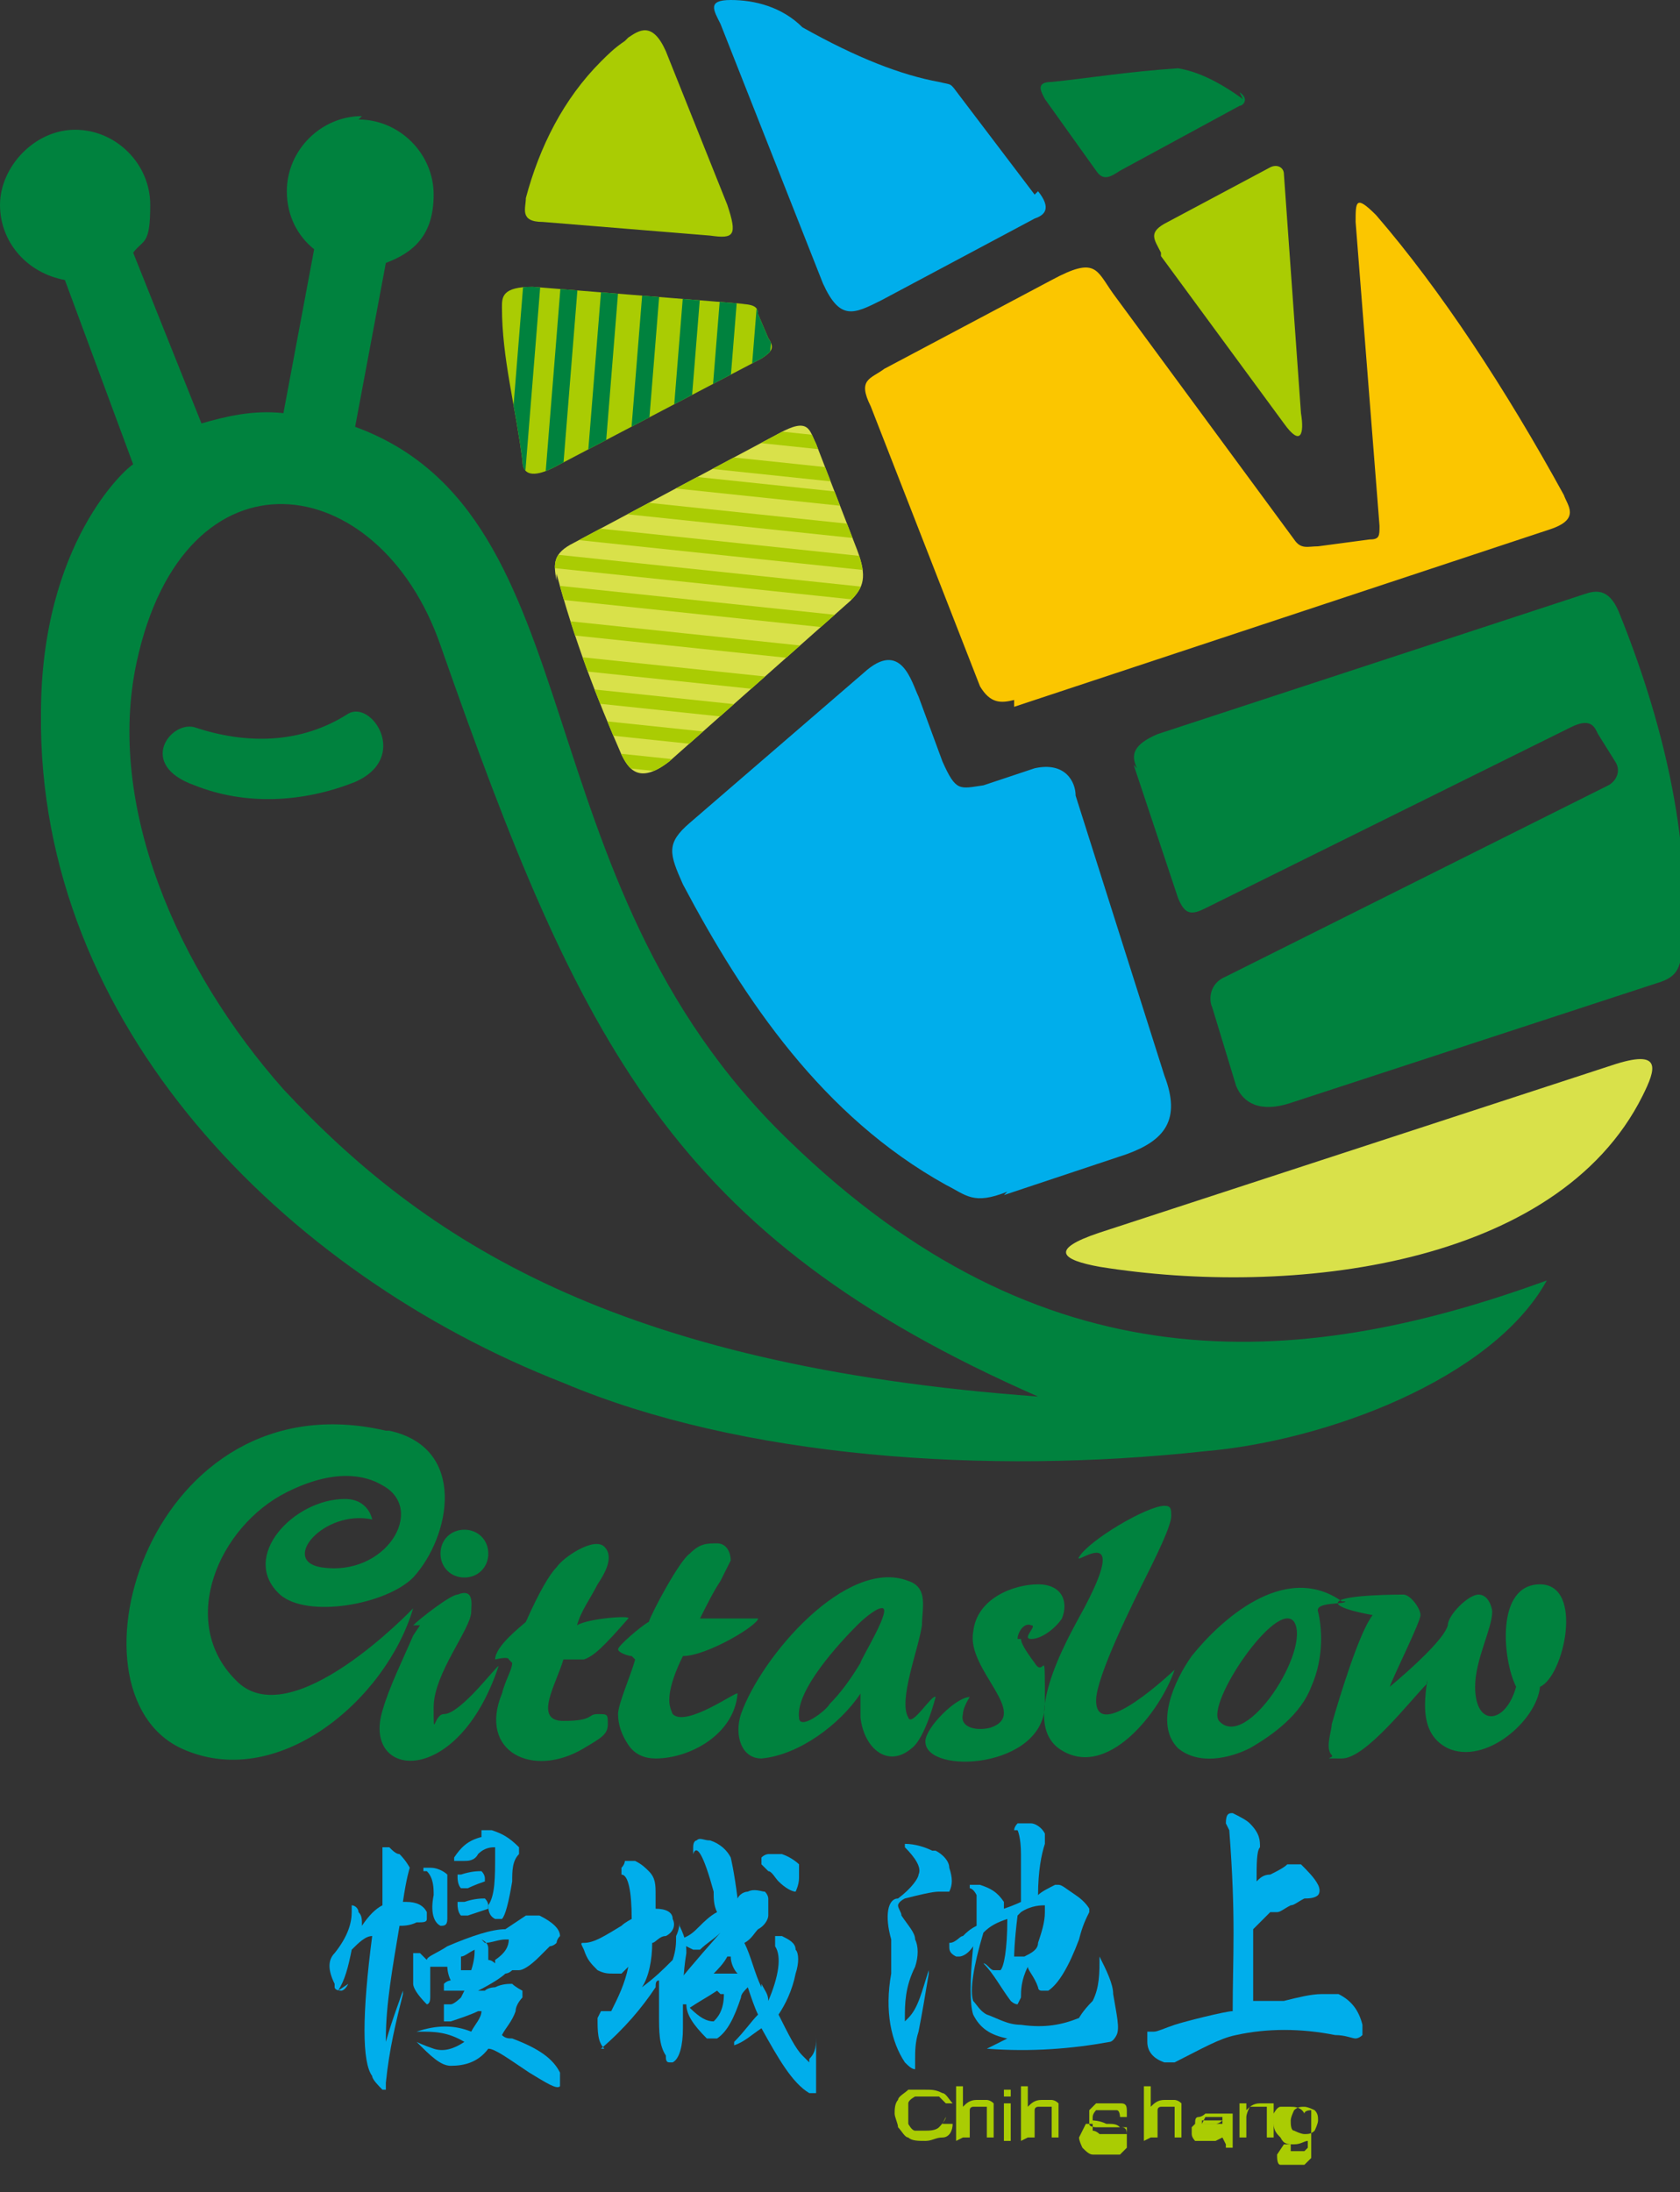
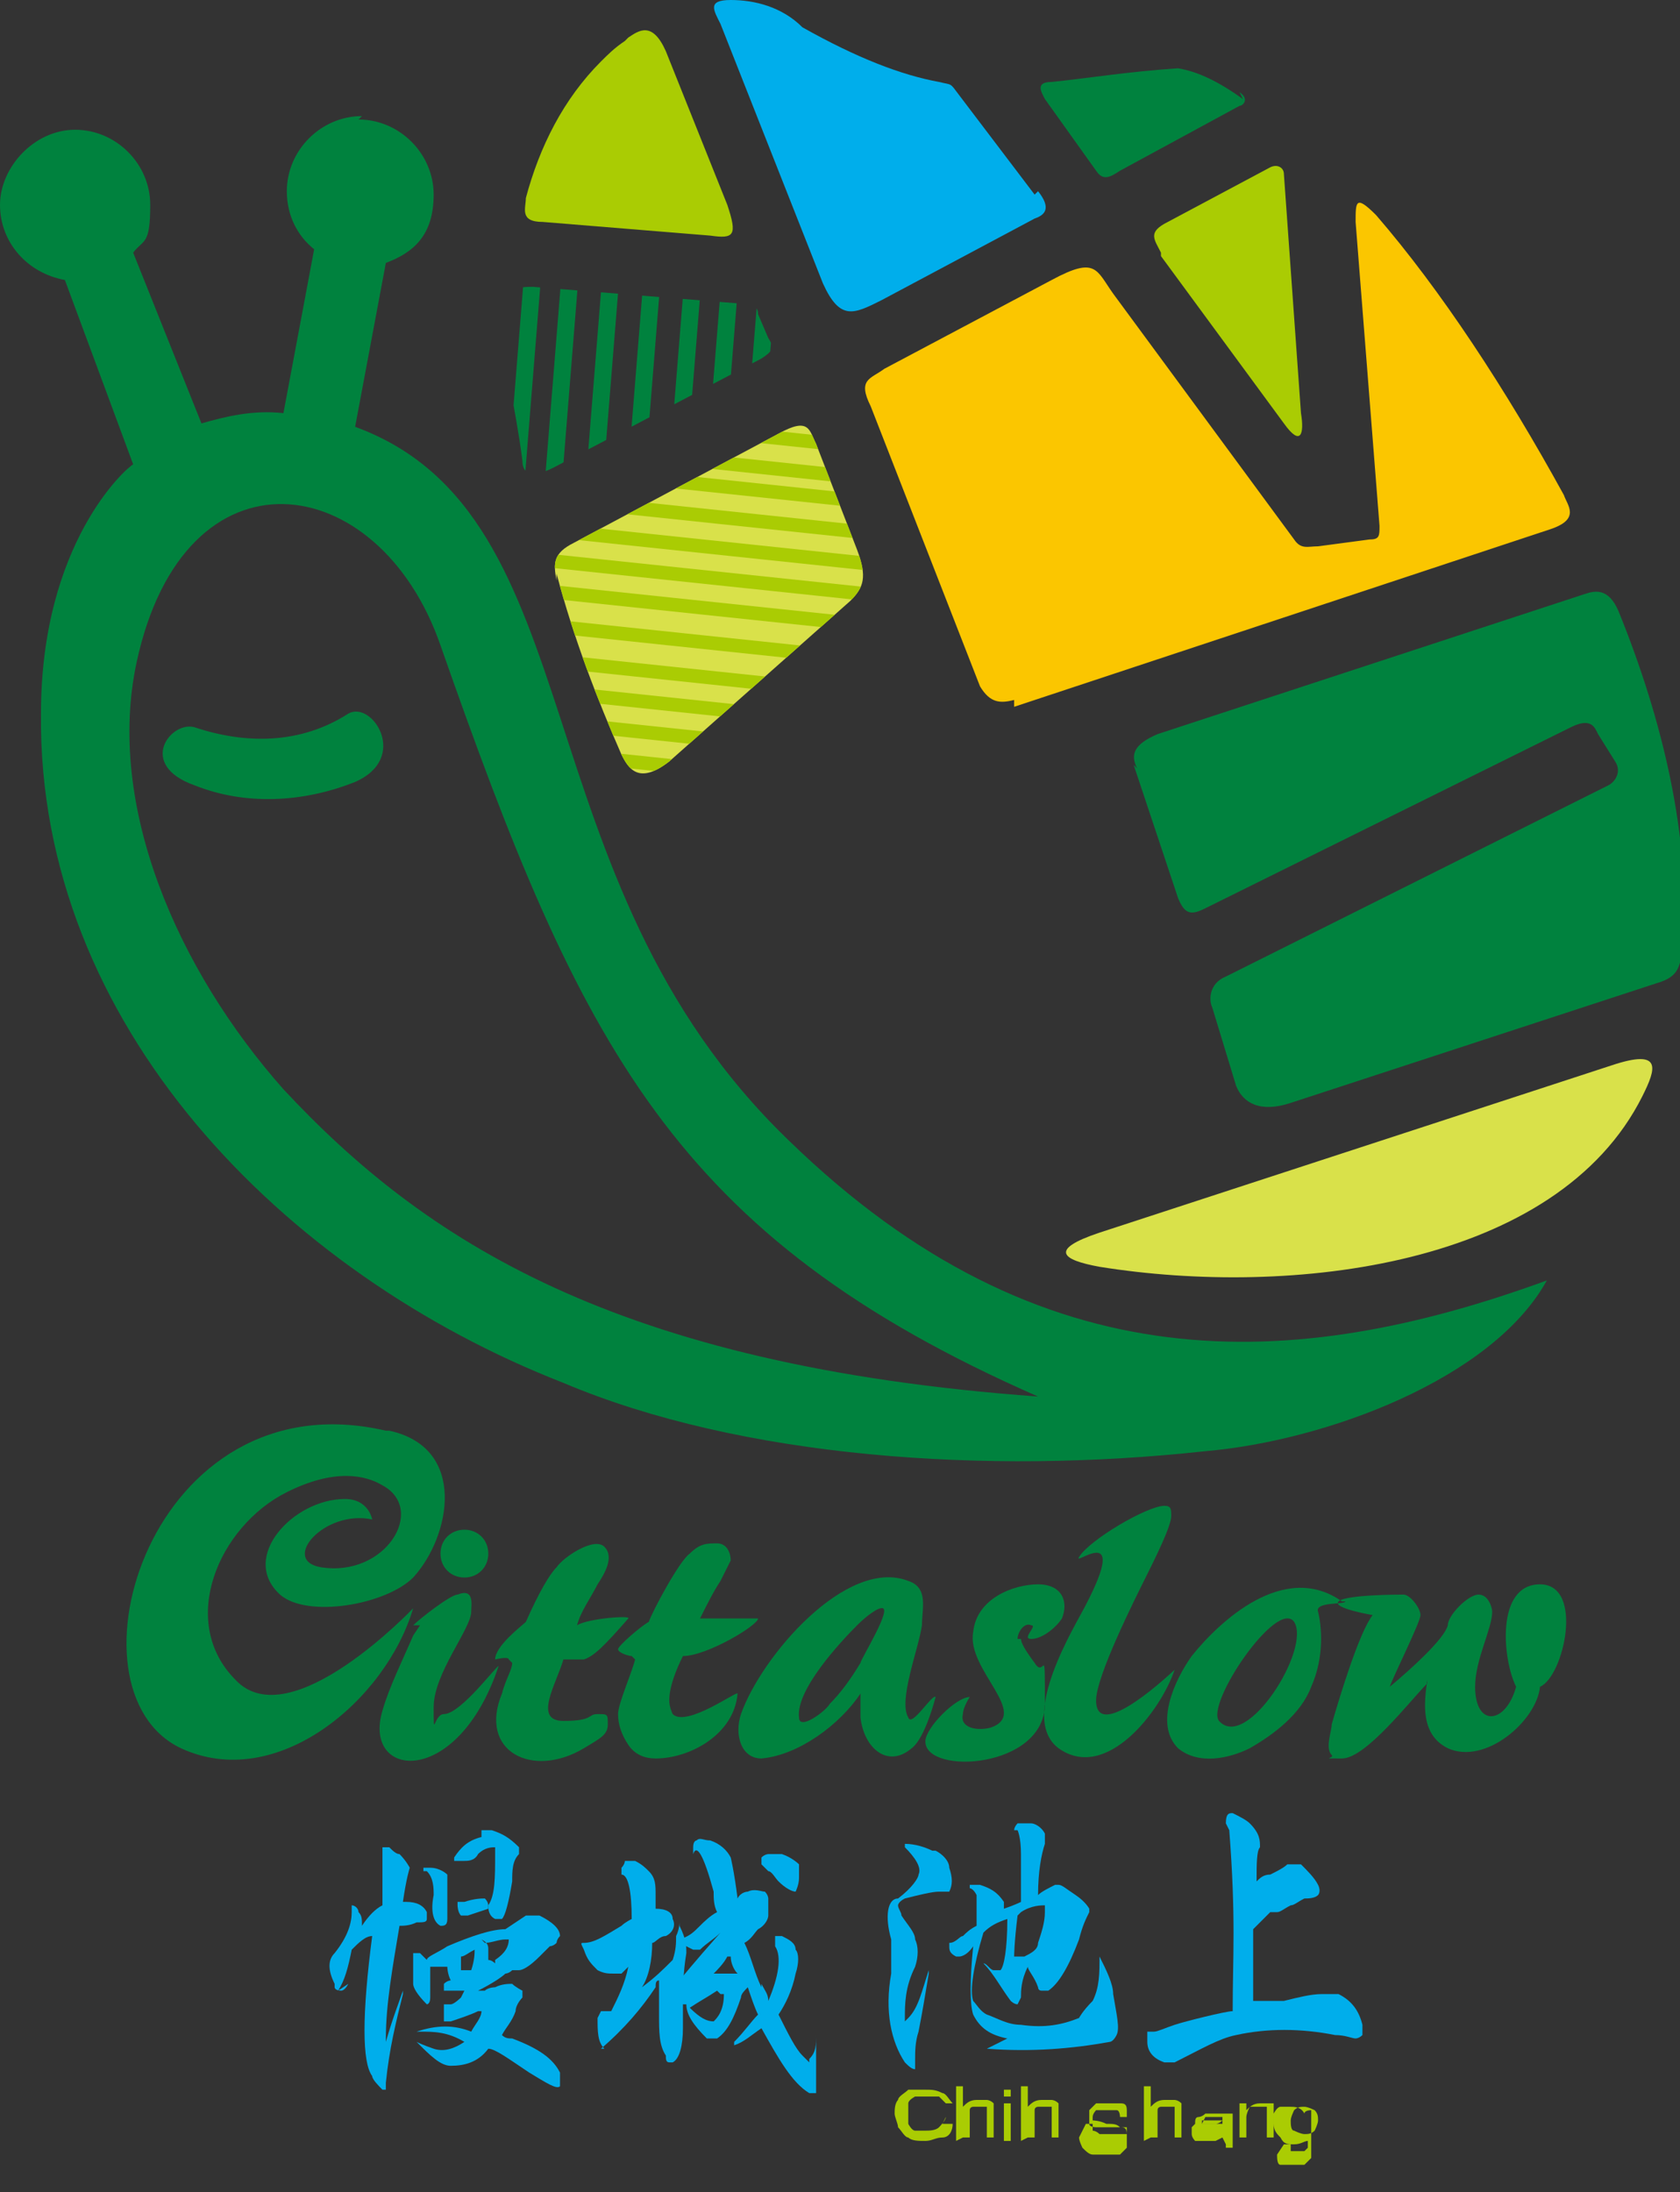
<svg xmlns="http://www.w3.org/2000/svg" id="_圖層_1" data-name="圖層_1" version="1.1" viewBox="0 0 49.2 64.2">
  <rect x="0" y="0" width="49.2" height="64.2" fill="#333333" stroke="none" />
  <defs>
    <clipPath id="clippath">
      <path d="M11.3,41.9c-6.9-1.6-9.6,7.6-6,9.3,2.8,1.3,6-1.4,6.8-4.1,0,0-3.6,3.8-5.2,2.1-1.7-1.7-.5-4.5,1.5-5.5,1.4-.7,2.3-.5,2.8-.2,1.3.7.1,2.7-1.8,2.4-1.2-.2.1-1.7,1.5-1.4,0,0-.1-.6-.8-.6-1.5,0-3.1,1.7-1.9,2.8.8.7,3.1.3,3.9-.5,1.1-1.2,1.6-3.8-.7-4.3h0ZM41.8,49.3c-.5.5-1.8,2.2-2.5,2.2s-.2,0-.3-.1c-.2-.2,0-.7,0-.9.2-.7.8-2.7,1.2-3.2,0,0-1.2-.2-1-.4.2-.2,1.8-.2,1.9-.2.2,0,.5.4.5.6s-.8,1.8-.9,2.1c.6-.5,1.6-1.4,1.7-1.8,0-.3.6-.9.9-.9s.4.4.4.5c0,.5-.5,1.4-.5,2.2,0,1.2.9,1.1,1.2,0-.4-.8-.6-3,.7-3s.7,2.7,0,3c-.1,1-1.6,2.3-2.7,1.8-.8-.4-.7-1.3-.6-2h0ZM39.3,46.9c-1.7-1.2-3.6.6-4.4,1.6-.5.7-1.1,2-.4,2.7.6.5,1.5.3,2.1,0,.7-.4,1.5-1,1.8-1.8.4-.9.3-1.8.2-2.2-.1-.3.8-.2.8-.3h0ZM35.7,50.4c-.4-.5,1.7-3.6,2.2-2.9.5.8-1.4,3.8-2.2,2.9h0ZM34.1,44.1c.2,0,.2.1.2.3s-.2.7-.7,1.7c-.4.8-1.5,3-1.5,3.7,0,1.3,2.3-.9,2.3-.9-.4,1.2-2,3.3-3.4,2.3-1.2-.9.5-3.6.8-4.2,1.3-2.5-.4-1.1-.2-1.4.3-.5,2-1.5,2.5-1.5h0ZM29.8,48c0-.2.2-.5.4-.4.2,0-.3.4,0,.4s.7-.3.9-.6c.2-.5,0-1-.7-1-.7,0-1.8.4-1.9,1.4-.2,1.1,1.7,2.4.5,2.8-.4.1-.9,0-.8-.4,0-.2.2-.5.2-.5-.4,0-1.3.9-1.3,1.3,0,1,3.5.8,3.5-1.1s0-.7-.3-1.2c-.3-.4-.4-.6-.4-.7h0ZM25.2,49.6c-.6.9-1.8,1.8-2.9,1.9-.6,0-.8-.7-.6-1.3.6-1.7,3.1-4.6,4.9-3.9.6.2.4.8.4,1.3-.1.7-.7,2.2-.4,2.7.1.3.7-.7.8-.6,0,0-.3,1.2-.7,1.5-.7.6-1.4,0-1.5-.9,0-.2,0-.4,0-.7h0ZM24.3,49.9c.3-.3.6-.7.9-1.2,0-.1,1-1.7.6-1.6-.1,0-.4.2-.7.5-.5.5-1.8,1.9-1.7,2.7,0,.4.8-.2.9-.4h0ZM18.6,48.6c-.1.4-.5,1.3-.5,1.6s.1.6.3.9c.2.3.5.4.8.4,1,0,2.3-.7,2.4-1.9,0-.1-1.5,1-1.9.6,0,0-.1-.2-.1-.4,0-.4.2-.9.4-1.3.7,0,2.2-.9,2.2-1.1,0,0-1.5,0-1.7,0,.2-.4.4-.8.6-1.1.2-.4.3-.6.3-.6,0-.2-.1-.5-.4-.5s-.5,0-.8.3c-.3.2-1.1,1.7-1.2,2-.2.1-.9.7-.9.8s.3.2.4.2h0ZM14.9,48.6c0-.1-.4,0-.4,0,0-.4.8-1,.9-1.1.4-.9.7-1.4.9-1.6.2-.3,1.1-.9,1.4-.6.3.3,0,.8-.2,1.1-.2.4-.5.8-.6,1.2.3-.2,1.6-.3,1.5-.2-.7.8-1,1.1-1.3,1.2-.2,0-.5,0-.6,0-.2.7-.9,1.8,0,1.8s.7-.2,1-.2.3,0,.3.3-.2.4-.7.7c-1.5.9-3.1.1-2.4-1.6.1-.4.3-.7.3-.9h0ZM11.2,50.1c.2-.7.6-1.5.9-2.2,0,0,.2-.3.2-.3,0,0-.2,0-.2,0,.2-.2,1.1-.9,1.3-.9.5-.2.4.3.4.5,0,.5-1.1,1.8-1.1,2.8s0,.2.3.2c.5,0,1.6-1.5,1.6-1.4-1.2,3.6-4,3.3-3.4,1.3h0ZM13.6,44.8c.4,0,.7.3.7.7s-.3.7-.7.7-.7-.3-.7-.7.3-.7.7-.7Z" clip-rule="evenodd" fill="none" />
    </clipPath>
    <clipPath id="clippath-1">
      <path d="M16.3,16.8c.5,1.9,1.2,3.7,1.9,5.3.2.4.5.9,1.4.2l5.3-4.7c.4-.4.5-.7.2-1.5l-1.2-3.1c-.2-.4-.2-.8-1.1-.3l-6,3.2c-.6.3-.6.6-.5,1.1Z" clip-rule="evenodd" fill="none" />
    </clipPath>
    <clipPath id="clippath-2">
      <path d="M21.8,8.9l-6.2-.5c-.9,0-.9.3-.9.6,0,1.5.4,2.9.6,4.5,0,.4.3.5.9.2l6.1-3.2c.3-.2.4-.3.2-.6l-.3-.7c0-.2-.1-.3-.6-.3Z" clip-rule="evenodd" fill="none" />
    </clipPath>
    <clipPath id="clippath-3">
      <path d="M27.6,62.2h.3c0,.2-.1.4-.3.4s-.3.1-.5.1-.4,0-.5-.1c-.1,0-.2-.2-.3-.3,0-.1-.1-.3-.1-.4s0-.3.1-.4c0-.1.2-.2.3-.3.1,0,.3,0,.5,0s.3,0,.5.1c.1,0,.2.2.3.3h-.2c0,0-.1-.1-.2-.2,0,0-.2,0-.3,0s-.3,0-.4,0c0,0-.2.1-.2.2,0,0,0,.2,0,.3s0,.2,0,.3c0,0,.1.2.2.2,0,0,.2,0,.3,0s.3,0,.4-.1c0,0,.2-.2.2-.3h0ZM28,62.7v-1.6h.2v.6c.1-.1.2-.2.4-.2s.2,0,.3,0c0,0,.1,0,.2.1,0,0,0,.1,0,.3v.7h-.2v-.7c0,0,0-.2,0-.2,0,0-.1,0-.2,0s-.1,0-.2,0c0,0-.1,0-.1.1,0,0,0,.1,0,.2v.6h-.2ZM29.9,62.7v-1.6h.2v.6c.1-.1.2-.2.4-.2s.2,0,.3,0c0,0,.1,0,.2.1,0,0,0,.1,0,.3v.7h-.2v-.7c0,0,0-.2,0-.2,0,0-.1,0-.2,0s-.1,0-.2,0c0,0-.1,0-.1.1,0,0,0,.1,0,.2v.6h-.2ZM31.8,62.2h.2c0,0,0,.1,0,.2,0,0,.1,0,.2.1,0,0,.2,0,.3,0s.2,0,.3,0c0,0,.1,0,.2,0,0,0,0,0,0-.1s0,0,0-.1c0,0,0,0-.2,0,0,0-.2,0-.3,0-.2,0-.3,0-.4,0,0,0-.2,0-.2-.1,0,0,0-.1,0-.2s0-.2,0-.2c0,0,.1-.1.2-.2.1,0,.2,0,.3,0s.3,0,.4,0c.1,0,.2,0,.2.2,0,0,0,.2,0,.2h-.2c0,0,0-.2-.1-.2,0,0-.2,0-.3,0s-.3,0-.3,0c0,0-.1.1-.1.2s0,.1,0,.1c0,0,.2,0,.4.1.2,0,.3,0,.4.1.1,0,.2,0,.2.2,0,0,0,.1,0,.2s0,.2,0,.2c0,0-.1.1-.2.2-.1,0-.2,0-.4,0s-.3,0-.4,0c-.1,0-.2-.1-.3-.2,0,0-.1-.2-.1-.3h0ZM33.5,62.7v-1.6h.2v.6c.1-.1.2-.2.4-.2s.2,0,.3,0c0,0,.1,0,.2.1,0,0,0,.1,0,.3v.7h-.2v-.7c0,0,0-.2,0-.2,0,0-.1,0-.2,0s-.1,0-.2,0c0,0-.1,0-.1.1,0,0,0,.1,0,.2v.6h-.2ZM35.8,62.6c0,0-.2.1-.2.1s-.2,0-.3,0c-.2,0-.3,0-.3,0,0,0-.1-.1-.1-.2s0-.1,0-.2c0,0,0,0,.1-.1,0,0,.1,0,.2,0,0,0,.1,0,.2,0,.2,0,.3,0,.4,0,0,0,0,0,0,0,0,0,0-.1,0-.2,0,0-.1,0-.3,0s-.2,0-.2,0c0,0,0,0-.1.2h-.2c0-.1,0-.2.1-.2,0,0,.1,0,.2-.1,0,0,.2,0,.3,0s.2,0,.3,0c0,0,.1,0,.2,0,0,0,0,0,0,.1,0,0,0,0,0,.2v.3c0,.2,0,.3,0,.3,0,0,0,0,0,.1h-.2s0,0,0-.1h0ZM35.8,62.1c0,0-.2,0-.4,0,0,0-.2,0-.2,0,0,0,0,0,0,0,0,0,0,0,0,0,0,0,0,0,0,.1,0,0,.1,0,.2,0s.2,0,.2,0c0,0,.1,0,.2-.1,0,0,0-.1,0-.2h0ZM36.3,62.7v-1.1h.2v.2c.1-.1.2-.2.4-.2s.2,0,.2,0c0,0,.1,0,.2,0,0,0,0,0,0,.1,0,0,0,0,0,.2v.7h-.2v-.7c0,0,0-.1,0-.2,0,0,0,0,0,0,0,0-.1,0-.2,0,0,0-.2,0-.3,0,0,0-.1.2-.1.3v.6h-.2ZM37.6,62.8h.2c0,0,0,.1,0,.2,0,0,.1,0,.2,0s.2,0,.2,0c0,0,0,0,.1-.1,0,0,0-.1,0-.2-.1,0-.2.1-.4.1s-.3,0-.4-.2c-.1-.1-.2-.2-.2-.4s0-.2,0-.3c0,0,.1-.2.2-.2,0,0,.2,0,.3,0s.3,0,.4.2h0c0-.1.2-.1.2-.1v1c0,.2,0,.3,0,.4,0,0-.1.1-.2.2,0,0-.2,0-.3,0s-.3,0-.4,0c-.1,0-.1-.2-.1-.3h0ZM37.8,62.1c0,.1,0,.3.1.3,0,0,.2.1.3.1s.2,0,.3-.1c0,0,.1-.2.1-.3s0-.2-.1-.3c0,0-.2-.1-.3-.1s-.2,0-.3.1c0,0-.1.2-.1.3h0ZM29.4,61.4v-.2h.2v.2h-.2ZM29.4,62.7v-1.1h.2v1.1h-.2Z" clip-rule="evenodd" fill="none" />
    </clipPath>
    <clipPath id="clippath-4">
      <path d="M9.9,58.3c.2-.3.3-.7.4-1.2.2-.2.4-.4.6-.4-.3,2.3-.3,3.7,0,4.1,0,.1.2.3.3.4,0,0,0,0,.1,0,0,0,0,0,0-.2.1-1,.3-1.8.5-2.6,0,0,0-.1,0-.1,0,0,0,0,0,0-.1.3-.3.8-.5,1.5,0,.1,0,.2,0,.1,0,0,0,0,0-.2,0-1,.2-2.1.4-3.3.1,0,.3,0,.5-.1.2,0,.3,0,.3-.1,0,0,0-.1,0-.2-.1-.2-.3-.3-.6-.3,0,0,0,0-.1,0,.1-.7.2-1,.2-1,0,0-.1-.2-.3-.4-.1,0-.2-.1-.3-.2,0,0-.1,0-.2,0,0,0,0,0,0,.1,0,0,0,0,0,0,0,0,0,0,0,.2,0,.4,0,.9,0,1.4-.2.1-.4.3-.6.6,0-.2,0-.3-.1-.4,0-.1-.1-.2-.2-.2,0,0,0,0,0,.2,0,.3-.1.7-.5,1.2-.2.2-.2.5,0,.9,0,0,0,0,0,.1,0,0,0,.1.2.1,0,0,.1,0,.2-.2Z" clip-rule="evenodd" fill="none" />
    </clipPath>
    <clipPath id="clippath-5">
      <path d="M13.4,54.9c0,0,0,0,0,.1,0,0,0,.2.1.3,0,0,0,0,.2,0,0,0,.2-.1.5-.2,0,0,0,0,0,0,0,0,0,0,0-.1,0,0,0-.1-.1-.2-.1,0-.3,0-.6.1,0,0,0,0-.1,0Z" clip-rule="evenodd" fill="none" />
    </clipPath>
    <clipPath id="clippath-6">
      <path d="M14.1,53.8c-.4.1-.6.3-.8.6,0,0,0,.1,0,.1,0,0,0,0,.1,0,0,0,.2,0,.2,0,.1,0,.3,0,.4-.2.2-.2.4-.2.5-.2,0,0,0,.1,0,.2,0,.7,0,1.2-.2,1.5,0,.1,0,.3.2.4,0,0,.1,0,.2,0,.1-.1.2-.5.3-1.1,0-.3,0-.6.2-.8,0,0,0-.2,0-.2-.3-.3-.5-.4-.8-.5,0,0-.1,0-.3,0Z" clip-rule="evenodd" fill="none" />
    </clipPath>
    <clipPath id="clippath-7">
      <path d="M14.8,56.5c-.4,0-1,.2-1.7.5-.3.2-.6.3-.6.4,0,0,0,0,0,0,0,0-.1-.1-.2-.2-.1,0-.2,0-.2,0,0,0,0,.2,0,.3,0,0,0,.3,0,.6,0,.1.1.3.4.6,0,0,.1,0,.1-.2,0-.2,0-.4,0-.5s0-.3,0-.4c0,0,.2,0,.4,0,0,0,0,0,.1,0,0,0,0,.2.1.4,0,0-.1,0-.2.1,0,0,0,.2,0,.2.1,0,.2,0,.4,0,.1,0,.2,0,.2,0,0,0,0,0-.1.2,0,0-.2.2-.3.2-.1,0-.2,0-.2,0,0,0,0,0,0,.1,0,0,0,.2,0,.3,0,0,0,0,0,.1,0,0,0,0,.2,0,.3-.1.6-.2.8-.3,0,0,0,0,.1,0,0,0,0,0,0,0,0,.2-.2.4-.3.6,0,0,0,0,0,0-.5-.2-1-.2-1.6,0,0,0-.1,0-.1,0,0,0,0,0,.2,0,.4,0,.8,0,1.3.3,0,0,0,0,0,0-.3.2-.6.3-.9.2-.3-.1-.5-.2-.5-.2,0,0,0,0,0,0,.4.4.7.7,1,.7.4,0,.8-.1,1.1-.5.2,0,.6.3,1.2.7.5.3.8.5.9.4,0,0,0-.2,0-.4-.2-.4-.6-.7-1.4-1-.1,0-.2,0-.3-.1.1-.2.3-.4.4-.7,0-.2.2-.4.2-.4,0,0,0,0,0-.1,0,0,0,0,0-.1,0,0-.2-.1-.3-.2-.1,0-.3,0-.5.1,0,0-.2,0-.3.1,0,0-.1,0-.2,0,.4-.2.7-.4.8-.5,0,0,.1,0,.2-.1,0,0,0,0,.2,0,.1,0,.3-.1.6-.4.1-.1.2-.2.3-.3,0,0,.1,0,.2-.1,0,0,0-.1.1-.2,0-.2-.2-.4-.6-.6,0,0-.2,0-.4,0h0ZM13.8,57.1s0,0,.1,0c0,.1,0,.3-.1.6,0,0-.2,0-.3,0,0,0,0,0,0-.1,0-.2,0-.3,0-.3.1,0,.2-.1.4-.2h0ZM14.2,56.9c.2,0,.4-.1.6-.1,0,0,.1,0,.1,0,0,0,0,0,0,0,0,.2-.1.4-.4.6,0,0,0,0,0,.1,0,0-.1-.1-.2-.1,0-.1,0-.2,0-.3,0-.1,0-.2-.2-.3Z" clip-rule="evenodd" fill="none" />
    </clipPath>
    <clipPath id="clippath-8">
      <path d="M13.4,55.7c0,0,0,0,0,.1,0,0,0,.2.1.3,0,0,0,0,.2,0,0,0,.3-.1.6-.2,0,0,0,0,0,0,0,0,0,0,0-.1,0,0,0-.1-.1-.2-.1,0-.3,0-.6.1,0,0-.1,0-.2,0Z" clip-rule="evenodd" fill="none" />
    </clipPath>
    <clipPath id="clippath-9">
      <path d="M12.5,54.8c.2.2.2.5.2.7-.1.5,0,.8.2.9.1,0,.2,0,.2-.2,0-.3,0-.6,0-.7,0-.3,0-.5,0-.6,0,0-.2-.2-.5-.2,0,0-.1,0-.2,0,0,0,0,0,0,.1Z" clip-rule="evenodd" fill="none" />
    </clipPath>
    <clipPath id="clippath-10">
      <path d="M17.6,60c.7-.6,1.2-1.2,1.6-1.8,0-.1,0-.2.1-.2,0,0,0,.1,0,.2,0,.4,0,.7,0,1,0,0,0,.1,0,.1,0,0,0,0,0,0,0,0,0-.1,0-.3,0,0,0,0,0,0,0,0,0,0,0,0,0,.5,0,.9.2,1.2,0,.1,0,.2.1.2,0,0,0,0,.1,0,.2-.1.3-.5.3-1,0-.2,0-.4,0-.6,0-.5,0-1,.1-1.6,0-.2,0-.4-.2-.8,0,0,0-.1,0-.1,0,0,0,0,0,0,0,0,0,.2-.1.4,0,.2,0,.4-.1.7,0,0,0,0,0,0-.3.3-.5.5-.9.8.2-.3.3-.8.3-1.3.1,0,.2-.2.4-.2.2-.1.3-.3.2-.5,0-.2-.2-.3-.5-.3,0-.1,0-.3,0-.4,0-.3,0-.5-.2-.7-.1-.1-.2-.2-.4-.3-.2,0-.3,0-.3,0,0,0,0,.1-.1.2,0,0,0,.1,0,.2.2,0,.3.5.3,1.3,0,0-.2.1-.3.2-.5.3-.8.5-1.1.5-.1,0-.1,0,0,.2.1.3.2.4.4.6.2.1.3.1.5.1,0,0,0,0,.2,0,0,0,.1-.1.2-.2-.1.5-.3.9-.5,1.3,0,0,0,0-.1,0,0,0-.1,0-.2,0,0,0,0,0-.1.2,0,.4,0,.7.2.9,0,0,.1,0,.2,0Z" clip-rule="evenodd" fill="none" />
    </clipPath>
    <clipPath id="clippath-11">
      <path d="M22.3,58.2c-.2-.4-.3-.9-.5-1.3.2-.1.3-.3.4-.4.2-.1.3-.3.3-.4,0-.1,0-.3,0-.5,0,0,0-.1-.1-.2-.1,0-.3-.1-.5,0,0,0-.2,0-.3.2-.1-.8-.2-1.2-.2-1.2-.1-.2-.3-.4-.6-.5-.2,0-.3-.1-.4,0,0,0-.1,0-.1.2,0,0,0,.1,0,.2,0,0,0,0,0,0,.1-.3.3,0,.6,1.1,0,.2,0,.4.1.6-.2.1-.4.3-.5.4-.2.2-.3.3-.6.4,0,0,0,0,0,0,0,0,0,0,0,.1,0,0,.2.1.4.2,0,0,.2,0,.2,0,.2-.2.4-.3.6-.5,0,0,0,0,0,0-.8.9-1.2,1.4-1.2,1.4,0,0,0,0,0,0,0,0,0,0,0,.2,0,.1,0,.3.1.5,0,0,0,0,.1,0,0,.3.2.6.6,1,0,0,.1,0,.2,0,0,0,0,0,.1,0,.3-.2.5-.6.7-1.2,0-.1.1-.2.2-.3.1.3.2.6.3.8-.2.2-.4.5-.7.8,0,0,0,0,0,.1,0,0,0,0,0,0,.3-.1.5-.3.8-.5.5.9.9,1.6,1.4,1.9.1,0,.2,0,.2,0,0,0,0,0,0-.1,0-.2,0-.3,0-.4,0-.1,0-.2,0-.4s0-.4,0-.8c0,0,0,0,0,0,0,0,0,0,0,0,0,.3,0,.5-.2.7,0,0,0,.1,0,.1s0,0-.2-.2c-.2-.2-.4-.6-.7-1.2.2-.3.4-.7.5-1.2.1-.3.1-.6,0-.7,0-.2-.2-.3-.4-.4,0,0-.1,0-.2,0,0,0,0,.1,0,.3.2.3.1.9-.2,1.6,0-.2-.1-.3-.2-.5h0ZM21.4,57.3s0,0,0,0c0,.2.1.4.2.5-.2,0-.4,0-.7,0,.1-.1.3-.3.4-.5h0ZM21.1,58.4s0,0,.1,0c0,0,0,0,0,0,0,.5-.2.7-.3.8-.2,0-.4-.1-.7-.4.3-.2.5-.3.8-.5Z" clip-rule="evenodd" fill="none" />
    </clipPath>
    <clipPath id="clippath-12">
      <path d="M22.5,54.8c.1,0,.2.2.3.3.2.2.4.3.5.3,0,0,.1-.2.1-.4,0-.2,0-.4,0-.4,0,0-.2-.2-.5-.3-.2,0-.3,0-.4,0,0,0-.1,0-.2.1,0,0,0,.1,0,.2,0,0,.1.1.2.2Z" clip-rule="evenodd" fill="none" />
    </clipPath>
    <clipPath id="clippath-13">
      <path d="M36,53.6c.2,2.6.1,3.7.1,5.3-.2,0-1.4.3-1.7.4-.3.1-.5.2-.6.2,0,0-.1,0-.2,0,0,0,0,.1,0,.3,0,.3.2.5.5.6.1,0,.2,0,.3,0,.8-.4,1.3-.7,1.8-.8.9-.2,1.9-.2,2.9,0,.3,0,.5.1.6.1,0,0,.1,0,.2-.1,0,0,0-.2,0-.3-.1-.4-.3-.7-.7-.9-.1,0-.3,0-.5,0-.3,0-.7.1-1.1.2-.3,0-.6,0-.9,0,0-.3,0-.6,0-1,0-.3,0-.7,0-1.1.2-.2.3-.3.5-.5,0,0,0,0,.1,0,0,0,0,0,.1,0,.1,0,.2-.1.4-.2.1,0,.2-.1.4-.2.1,0,.3,0,.4-.1,0,0,.1-.1,0-.3-.1-.2-.3-.4-.5-.6-.1,0-.3,0-.4,0-.1.1-.3.2-.5.3-.2,0-.3.1-.4.2,0-.5,0-.9.1-1,0-.2,0-.4-.3-.7-.1-.1-.3-.2-.5-.3-.1,0-.2,0-.2.3Z" clip-rule="evenodd" fill="none" />
    </clipPath>
    <clipPath id="clippath-14">
      <path d="M28.9,60c1.3.1,2.5,0,3.6-.2,0,0,.1,0,.2-.2.1-.2,0-.6-.1-1.2,0-.3-.2-.7-.4-1.1,0,0,0,0,0,0,0,0,0,0,0,0,0,.5,0,.9-.2,1.3-.3.3-.4.5-.4.5-.5.2-1,.3-1.7.2-.4,0-.7-.2-1-.3-.2-.1-.3-.3-.4-.4-.1-.3,0-1,.3-2,.2-.2.4-.3.7-.4,0,.9-.1,1.4-.2,1.5,0,0,0,0-.2,0-.1,0-.2-.2-.3-.2,0,0,0,0,0,0,0,0,0,0,0,0,.3.3.5.7.8,1.1,0,0,.1.1.2.1,0,0,0,0,.1-.2,0-.2,0-.5.2-.9,0,.1.2.3.3.6,0,0,0,.1.1.1,0,0,0,0,.2,0,.3-.2.6-.7.9-1.5.1-.4.2-.6.3-.8,0,0,0-.1,0-.1,0,0-.1-.2-.4-.4-.3-.2-.4-.3-.5-.3,0,0,0,0-.1,0-.2.1-.4.2-.5.3,0,0,0,0,0,0,0-.7.1-1.2.2-1.5,0-.1,0-.2,0-.3-.1-.2-.3-.3-.4-.3-.2,0-.3,0-.4,0,0,0-.1.1-.1.2,0,0,0,0,.1,0,0,0,.1.2.1.7,0,.2,0,.6,0,1.4,0,0-.2.1-.5.2,0,0,0-.1,0-.2-.2-.3-.4-.4-.7-.5-.1,0-.3,0-.3,0,0,0,0,0,0,.1,0,0,.1,0,.2.2,0,0,0,.4,0,.9-.2.1-.3.2-.4.3-.1,0-.2.2-.4.2,0,0,0,0,0,0,0,0,0,0,0,.1,0,.1,0,.2.2.3,0,0,0,0,.1,0,0,0,.2,0,.4-.3-.1,1-.1,1.7,0,2,0,0,0,0,0,0,.2.4.5.6,1,.7h0ZM29.9,56c.3-.2.6-.2.7-.2,0,0,0,0,0,.2,0,.3-.1.6-.2.9,0,.2-.2.3-.4.4,0,0-.2,0-.3,0,0,0,0-.4.1-1.2Z" clip-rule="evenodd" fill="none" />
    </clipPath>
    <clipPath id="clippath-15">
      <path d="M27.3,54.2c-.2-.1-.5-.2-.8-.2,0,0,0,0,0,.1.3.3.5.6.4.8,0,.1-.2.4-.6.7-.3,0-.4.5-.2,1.2,0,0,0,.2,0,.3,0,.1,0,.3,0,.7-.2,1.1,0,2,.4,2.6.1.1.2.2.3.2,0,0,0,0,0-.3,0-.2,0-.5.1-.8.1-.5.2-1.1.3-1.7,0,0,0-.1,0-.1,0,0,0,0,0,0-.2.6-.3,1.1-.6,1.4,0,0-.1.1-.1.1s0,0,0-.1c0-.4,0-.9.3-1.5.1-.3.1-.6,0-.8,0-.2-.2-.4-.4-.7,0-.1-.1-.2-.1-.3,0,0,0-.1.2-.2.4-.1.8-.2,1-.2.1,0,.2,0,.3,0,.1-.2.1-.4,0-.7,0-.2-.2-.4-.4-.5Z" clip-rule="evenodd" fill="none" />
    </clipPath>
  </defs>
  <path d="M11.3,41.9c-6.9-1.6-9.6,7.6-6,9.3,2.8,1.3,6-1.4,6.8-4.1,0,0-3.6,3.8-5.2,2.1-1.7-1.7-.5-4.5,1.5-5.5,1.4-.7,2.3-.5,2.8-.2,1.3.7.1,2.7-1.8,2.4-1.2-.2.1-1.7,1.5-1.4,0,0-.1-.6-.8-.6-1.5,0-3.1,1.7-1.9,2.8.8.7,3.1.3,3.9-.5,1.1-1.2,1.6-3.8-.7-4.3h0ZM41.8,49.3c-.5.5-1.8,2.2-2.5,2.2s-.2,0-.3-.1c-.2-.2,0-.7,0-.9.2-.7.8-2.7,1.2-3.2,0,0-1.2-.2-1-.4.2-.2,1.8-.2,1.9-.2.2,0,.5.4.5.6s-.8,1.8-.9,2.1c.6-.5,1.6-1.4,1.7-1.8,0-.3.6-.9.9-.9s.4.4.4.5c0,.5-.5,1.4-.5,2.2,0,1.2.9,1.1,1.2,0-.4-.8-.6-3,.7-3s.7,2.7,0,3c-.1,1-1.6,2.3-2.7,1.8-.8-.4-.7-1.3-.6-2h0ZM39.3,46.9c-1.7-1.2-3.6.6-4.4,1.6-.5.7-1.1,2-.4,2.7.6.5,1.5.3,2.1,0,.7-.4,1.5-1,1.8-1.8.4-.9.3-1.8.2-2.2-.1-.3.8-.2.8-.3h0ZM35.7,50.4c-.4-.5,1.7-3.6,2.2-2.9.5.8-1.4,3.8-2.2,2.9h0ZM34.1,44.1c.2,0,.2.1.2.3s-.2.7-.7,1.7c-.4.8-1.5,3-1.5,3.7,0,1.3,2.3-.9,2.3-.9-.4,1.2-2,3.3-3.4,2.3-1.2-.9.5-3.6.8-4.2,1.3-2.5-.4-1.1-.2-1.4.3-.5,2-1.5,2.5-1.5h0ZM29.8,48c0-.2.2-.5.4-.4.2,0-.3.4,0,.4s.7-.3.9-.6c.2-.5,0-1-.7-1-.7,0-1.8.4-1.9,1.4-.2,1.1,1.7,2.4.5,2.8-.4.1-.9,0-.8-.4,0-.2.2-.5.2-.5-.4,0-1.3.9-1.3,1.3,0,1,3.5.8,3.5-1.1s0-.7-.3-1.2c-.3-.4-.4-.6-.4-.7h0ZM25.2,49.6c-.6.9-1.8,1.8-2.9,1.9-.6,0-.8-.7-.6-1.3.6-1.7,3.1-4.6,4.9-3.9.6.2.4.8.4,1.3-.1.7-.7,2.2-.4,2.7.1.3.7-.7.8-.6,0,0-.3,1.2-.7,1.5-.7.6-1.4,0-1.5-.9,0-.2,0-.4,0-.7h0ZM24.3,49.9c.3-.3.6-.7.9-1.2,0-.1,1-1.7.6-1.6-.1,0-.4.2-.7.5-.5.5-1.8,1.9-1.7,2.7,0,.4.8-.2.9-.4h0ZM18.6,48.6c-.1.4-.5,1.3-.5,1.6s.1.6.3.9c.2.3.5.4.8.4,1,0,2.3-.7,2.4-1.9,0-.1-1.5,1-1.9.6,0,0-.1-.2-.1-.4,0-.4.2-.9.4-1.3.7,0,2.2-.9,2.2-1.1,0,0-1.5,0-1.7,0,.2-.4.4-.8.6-1.1.2-.4.3-.6.3-.6,0-.2-.1-.5-.4-.5s-.5,0-.8.3c-.3.2-1.1,1.7-1.2,2-.2.1-.9.7-.9.8s.3.2.4.2h0ZM14.9,48.6c0-.1-.4,0-.4,0,0-.4.8-1,.9-1.1.4-.9.7-1.4.9-1.6.2-.3,1.1-.9,1.4-.6.3.3,0,.8-.2,1.1-.2.4-.5.8-.6,1.2.3-.2,1.6-.3,1.5-.2-.7.8-1,1.1-1.3,1.2-.2,0-.5,0-.6,0-.2.7-.9,1.8,0,1.8s.7-.2,1-.2.3,0,.3.3-.2.4-.7.7c-1.5.9-3.1.1-2.4-1.6.1-.4.3-.7.3-.9h0ZM11.2,50.1c.2-.7.6-1.5.9-2.2,0,0,.2-.3.2-.3,0,0-.2,0-.2,0,.2-.2,1.1-.9,1.3-.9.5-.2.4.3.4.5,0,.5-1.1,1.8-1.1,2.8s0,.2.3.2c.5,0,1.6-1.5,1.6-1.4-1.2,3.6-4,3.3-3.4,1.3h0ZM13.6,44.8c.4,0,.7.3.7.7s-.3.7-.7.7-.7-.3-.7-.7.3-.7.7-.7Z" fill="#00823e" fill-rule="evenodd" />
  <g clip-path="url(#clippath)">
    <g>
      <path d="M2,2.2s0,0,0,0c.8,0,.8,1.1,0,1.1H-.3c-1.6,0-2.1.7-2.1,1.7,0,1,.7,1.4,1.9,1.3H.8s.2,0,.2,0c.5,0,.7,1.1-.2,1h-1.9s-.3,0-.3,0c-1.4,0-2.1-1.3-2-2.7,0-1.4,1.1-2.5,3.2-2.5,0,0,0,0,0,0,.1,0,1.4,0,2.2,0Z" fill="#fff" fill-rule="evenodd" />
      <path d="M-4.4,6.8s0-.1,0-.1c.6,1.3,1.5,1.8,3,1.8H.5c1.6,0,2.1-.7,2.1-1.7,0-1-.7-1.4-1.9-1.3H-.5s-.2,0-.2,0c-.5,0-.7-1.1.2-1h1.9s.3,0,.3,0c1.4,0,2.1,1.3,2,2.7,0,1.4-1.1,2.5-3.2,2.5,0,0,0,0,0,0,0,0-1.2,0-2.2,0-2,0-2.5-1.5-2.6-2.7Z" fill="#fff" fill-rule="evenodd" />
    </g>
  </g>
  <path d="M32.2,37.1c5.6.9,13.4,0,15.9-5,.4-.8.6-1.4-.9-.9l-15,4.9c-1.5.5-1.1.8,0,1Z" fill="#d9e14a" fill-rule="evenodd" />
  <path d="M33.2,22.4l1.3,3.9c.2.5.4.5.8.3l10.7-5.3c.6-.3.7,0,.8.2l.5.8c.2.3,0,.6-.2.7l-11.2,5.6c-.5.2-.5.7-.4.9l.7,2.3c.2.5.7.8,1.6.5l10.7-3.5c.7-.2.7-.5.8-1.2.2-3.1-.6-6.5-1.9-9.7-.3-.7-.7-.6-1-.5l-12.5,4.1c-.7.3-.8.6-.6,1Z" fill="#00823e" fill-rule="evenodd" />
  <path d="M16.3,16.8c.5,1.9,1.2,3.7,1.9,5.3.2.4.5.9,1.4.2l5.3-4.7c.4-.4.5-.7.2-1.5l-1.2-3.1c-.2-.4-.2-.8-1.1-.3l-6,3.2c-.6.3-.6.6-.5,1.1Z" fill="#d9e14a" fill-rule="evenodd" />
  <g clip-path="url(#clippath-1)">
    <g>
      <rect x="18.3" y="14.4" width=".4" height="19.4" transform="translate(-7.3 40) rotate(-84)" fill="#aacc03" />
      <rect x="18.4" y="13.5" width=".4" height="19.4" transform="translate(-6.4 39.3) rotate(-84)" fill="#aacc03" />
      <rect x="18.5" y="12.6" width=".4" height="19.4" transform="translate(-5.4 38.6) rotate(-84)" fill="#aacc03" />
      <rect x="18.7" y="10.8" width=".4" height="19.4" transform="translate(-3.5 37.2) rotate(-84)" fill="#aacc03" />
      <rect x="18.8" y="9.9" width=".4" height="19.4" transform="translate(-2.5 36.5) rotate(-84)" fill="#aacc03" />
      <rect x="18.9" y="8.9" width=".4" height="19.4" transform="translate(-1.4 35.7) rotate(-84)" fill="#aacc03" />
      <rect x="19" y="8" width=".4" height="19.4" transform="translate(-.4 34.9) rotate(-84)" fill="#aacc03" />
      <rect x="19.1" y="7.1" width=".4" height="19.4" transform="translate(.6 34.2) rotate(-84)" fill="#aacc03" />
      <rect x="19.2" y="6.2" width=".4" height="19.4" transform="translate(1.5 33.5) rotate(-84)" fill="#aacc03" />
      <rect x="19.3" y="5.3" width=".4" height="19.4" transform="translate(2.5 32.8) rotate(-84)" fill="#aacc03" />
      <rect x="19.4" y="4.4" width=".4" height="19.4" transform="translate(3.5 32.1) rotate(-84)" fill="#aacc03" />
      <rect x="18.6" y="11.7" width=".4" height="19.4" transform="translate(-4.4 37.9) rotate(-84)" fill="#aacc03" />
      <rect x="19.4" y="3.7" width=".4" height="19.4" transform="translate(4.3 31.5) rotate(-84)" fill="#aacc03" />
      <rect x="19.5" y="2.8" width=".4" height="19.4" transform="translate(5.3 30.8) rotate(-84)" fill="#aacc03" />
      <rect x="19.6" y="1.9" width=".4" height="19.4" transform="translate(6.2 30.1) rotate(-84)" fill="#aacc03" />
    </g>
  </g>
-   <path d="M21.8,8.9l-6.2-.5c-.9,0-.9.3-.9.6,0,1.5.4,2.9.6,4.5,0,.4.3.5.9.2l6.1-3.2c.3-.2.4-.3.2-.6l-.3-.7c0-.2-.1-.3-.6-.3Z" fill="#aacc03" fill-rule="evenodd" />
  <g clip-path="url(#clippath-2)">
    <g>
      <rect x="7.3" y="10.7" width="9.4" height=".5" transform="translate(.2 22.1) rotate(-85.4)" fill="#00823e" />
      <rect x="8.5" y="10.8" width="9.4" height=".5" transform="translate(1.1 23.3) rotate(-85.4)" fill="#00823e" />
      <rect x="9.5" y="10.8" width="9.4" height=".5" transform="translate(2 24.4) rotate(-85.4)" fill="#00823e" />
      <rect x="11.8" y="11" width="9.4" height=".5" transform="translate(3.9 26.8) rotate(-85.4)" fill="#00823e" />
      <rect x="12.9" y="11.1" width="9.4" height=".5" transform="translate(4.9 28) rotate(-85.4)" fill="#00823e" />
      <rect x="14.2" y="11.2" width="9.4" height=".5" transform="translate(5.9 29.4) rotate(-85.4)" fill="#00823e" />
      <rect x="15.3" y="11.3" width="9.4" height=".5" transform="translate(6.9 30.6) rotate(-85.4)" fill="#00823e" />
      <rect x="16.4" y="11.4" width="9.4" height=".5" transform="translate(7.8 31.7) rotate(-85.4)" fill="#00823e" />
      <rect x="17.5" y="11.5" width="9.4" height=".5" transform="translate(8.7 32.9) rotate(-85.4)" fill="#00823e" />
      <rect x="18.6" y="11.6" width="9.4" height=".5" transform="translate(9.6 34.1) rotate(-85.4)" fill="#00823e" />
      <rect x="19.7" y="11.7" width="9.4" height=".5" transform="translate(10.6 35.3) rotate(-85.4)" fill="#00823e" />
      <rect x="10.7" y="10.9" width="9.4" height=".5" transform="translate(3 25.6) rotate(-85.4)" fill="#00823e" />
    </g>
  </g>
  <path d="M18.3,1.2c-.3.2-.5.4-.7.6-1.1,1.1-1.8,2.5-2.2,4,0,.3-.2.7.5.7l4.9.4c.7.1.8,0,.5-.9l-1.8-4.5c-.4-.9-.8-.6-1.1-.4Z" fill="#aacc03" fill-rule="evenodd" />
  <path d="M30.3,5.7l-2.2-2.9c-.3-.4-.2-.3-.6-.4-1.1-.2-2.4-.7-4-1.6C22.9.2,22.1,0,21.4,0c-.7,0-.5.3-.3.7l3,7.6c.5,1.1.9.9,1.7.5l4.5-2.4c.3-.1.5-.3.1-.8Z" fill="#00aeeb" fill-rule="evenodd" />
  <path d="M29.7,20.7l15.7-5.2c.9-.3.5-.7.4-1-1.7-3.1-3.6-6-5.5-8.2-.6-.6-.6-.4-.6.2l.7,8.9c0,.3,0,.4-.3.4l-1.5.2c-.3,0-.5.1-.7-.2l-5.3-7.2c-.5-.7-.5-1.1-1.8-.4l-4.9,2.6c-.4.3-.8.3-.4,1.1l3.2,8.2c.3.5.6.5,1,.4Z" fill="#fbc600" fill-rule="evenodd" />
-   <path d="M29.4,35l3.6-1.2c1.1-.4,1.6-1,1.1-2.3l-2.6-8.2c0-.4-.3-1-1.2-.8l-1.5.5c-.7.1-.8.2-1.2-.7l-.7-1.9c-.2-.4-.5-1.7-1.6-.7l-5.1,4.4c-.7.6-.6.9-.2,1.8,1.8,3.4,4.1,6.8,7.7,8.8.6.3.8.6,1.8.2Z" fill="#00aeeb" fill-rule="evenodd" />
  <path d="M30.4,40.9c-10.7-4.7-13.4-10.3-17.5-22-1.8-5.2-7.5-6-8.9.5-.9,4.2,1.2,9,4.3,12.5,4.1,4.4,9.7,8.1,22.1,9h0ZM5.7,21.3c1.5.5,3.1.5,4.5-.4.7-.4,1.8,1.3.2,2-1.5.6-3.2.7-4.7.1-1.7-.6-.7-1.9,0-1.7h0ZM10.5,3.5c1.2,0,2.2,1,2.2,2.2s-.6,1.7-1.4,2l-.9,4.8c7.1,2.6,4.7,13.2,12.7,20.9,7.4,7.2,14.8,6.8,22.2,4.1-1.6,2.9-6.5,4.7-10,5-6.4.7-13.6.2-18.8-2C8.3,37.3,1.1,30,1.2,20.9c0-5,2.5-7.2,2.7-7.3,0,0,0,0,0,0l-2-5.4c-1.1-.2-1.9-1.1-1.9-2.2s1-2.2,2.2-2.2,2.2,1,2.2,2.2-.2,1-.5,1.4l2,5c.7-.2,1.5-.4,2.4-.3l.9-4.8c-.5-.4-.8-1-.8-1.7,0-1.2,1-2.2,2.2-2.2Z" fill="#00823e" fill-rule="evenodd" />
  <path d="M34,7.5l3.6,4.9c.5.7.6.3.5-.3l-.5-7c0-.2-.2-.3-.4-.2l-3,1.6c-.6.3-.4.5-.2.9Z" fill="#aacc03" fill-rule="evenodd" />
  <path d="M36.4,2.9c-.7-.5-1.3-.8-1.9-.9-1.5.1-2.7.3-3.7.4-.5,0-.3.3-.2.5l1.5,2.1c.2.3.4.2.7,0l3.5-1.9c.1,0,.3-.2,0-.4Z" fill="#00823e" fill-rule="evenodd" />
  <g>
    <path d="M27.6,62.2h.3c0,.2-.1.4-.3.4s-.3.1-.5.1-.4,0-.5-.1c-.1,0-.2-.2-.3-.3,0-.1-.1-.3-.1-.4s0-.3.1-.4c0-.1.2-.2.3-.3.1,0,.3,0,.5,0s.3,0,.5.1c.1,0,.2.2.3.3h-.2c0,0-.1-.1-.2-.2,0,0-.2,0-.3,0s-.3,0-.4,0c0,0-.2.1-.2.2,0,0,0,.2,0,.3s0,.2,0,.3c0,0,.1.2.2.2,0,0,.2,0,.3,0s.3,0,.4-.1c0,0,.2-.2.2-.3h0ZM28,62.7v-1.6h.2v.6c.1-.1.2-.2.4-.2s.2,0,.3,0c0,0,.1,0,.2.1,0,0,0,.1,0,.3v.7h-.2v-.7c0,0,0-.2,0-.2,0,0-.1,0-.2,0s-.1,0-.2,0c0,0-.1,0-.1.1,0,0,0,.1,0,.2v.6h-.2ZM29.9,62.7v-1.6h.2v.6c.1-.1.2-.2.4-.2s.2,0,.3,0c0,0,.1,0,.2.1,0,0,0,.1,0,.3v.7h-.2v-.7c0,0,0-.2,0-.2,0,0-.1,0-.2,0s-.1,0-.2,0c0,0-.1,0-.1.1,0,0,0,.1,0,.2v.6h-.2ZM31.8,62.2h.2c0,0,0,.1,0,.2,0,0,.1,0,.2.1,0,0,.2,0,.3,0s.2,0,.3,0c0,0,.1,0,.2,0,0,0,0,0,0-.1s0,0,0-.1c0,0,0,0-.2,0,0,0-.2,0-.3,0-.2,0-.3,0-.4,0,0,0-.2,0-.2-.1,0,0,0-.1,0-.2s0-.2,0-.2c0,0,.1-.1.2-.2.1,0,.2,0,.3,0s.3,0,.4,0c.1,0,.2,0,.2.2,0,0,0,.2,0,.2h-.2c0,0,0-.2-.1-.2,0,0-.2,0-.3,0s-.3,0-.3,0c0,0-.1.1-.1.2s0,.1,0,.1c0,0,.2,0,.4.1.2,0,.3,0,.4.1.1,0,.2,0,.2.2,0,0,0,.1,0,.2s0,.2,0,.2c0,0-.1.1-.2.2-.1,0-.2,0-.4,0s-.3,0-.4,0c-.1,0-.2-.1-.3-.2,0,0-.1-.2-.1-.3h0ZM33.5,62.7v-1.6h.2v.6c.1-.1.2-.2.4-.2s.2,0,.3,0c0,0,.1,0,.2.1,0,0,0,.1,0,.3v.7h-.2v-.7c0,0,0-.2,0-.2,0,0-.1,0-.2,0s-.1,0-.2,0c0,0-.1,0-.1.1,0,0,0,.1,0,.2v.6h-.2ZM35.8,62.6c0,0-.2.1-.2.1s-.2,0-.3,0c-.2,0-.3,0-.3,0,0,0-.1-.1-.1-.2s0-.1,0-.2c0,0,0,0,.1-.1,0,0,.1,0,.2,0,0,0,.1,0,.2,0,.2,0,.3,0,.4,0,0,0,0,0,0,0,0,0,0-.1,0-.2,0,0-.1,0-.3,0s-.2,0-.2,0c0,0,0,0-.1.2h-.2c0-.1,0-.2.1-.2,0,0,.1,0,.2-.1,0,0,.2,0,.3,0s.2,0,.3,0c0,0,.1,0,.2,0,0,0,0,0,0,.1,0,0,0,0,0,.2v.3c0,.2,0,.3,0,.3,0,0,0,0,0,.1h-.2s0,0,0-.1h0ZM35.8,62.1c0,0-.2,0-.4,0,0,0-.2,0-.2,0,0,0,0,0,0,0,0,0,0,0,0,0,0,0,0,0,0,.1,0,0,.1,0,.2,0s.2,0,.2,0c0,0,.1,0,.2-.1,0,0,0-.1,0-.2h0ZM36.3,62.7v-1.1h.2v.2c.1-.1.2-.2.4-.2s.2,0,.2,0c0,0,.1,0,.2,0,0,0,0,0,0,.1,0,0,0,0,0,.2v.7h-.2v-.7c0,0,0-.1,0-.2,0,0,0,0,0,0,0,0-.1,0-.2,0,0,0-.2,0-.3,0,0,0-.1.2-.1.3v.6h-.2ZM37.6,62.8h.2c0,0,0,.1,0,.2,0,0,.1,0,.2,0s.2,0,.2,0c0,0,0,0,.1-.1,0,0,0-.1,0-.2-.1,0-.2.1-.4.1s-.3,0-.4-.2c-.1-.1-.2-.2-.2-.4s0-.2,0-.3c0,0,.1-.2.2-.2,0,0,.2,0,.3,0s.3,0,.4.2h0c0-.1.2-.1.2-.1v1c0,.2,0,.3,0,.4,0,0-.1.1-.2.2,0,0-.2,0-.3,0s-.3,0-.4,0c-.1,0-.1-.2-.1-.3h0ZM37.8,62.1c0,.1,0,.3.1.3,0,0,.2.1.3.1s.2,0,.3-.1c0,0,.1-.2.1-.3s0-.2-.1-.3c0,0-.2-.1-.3-.1s-.2,0-.3.1c0,0-.1.2-.1.3h0ZM29.4,61.4v-.2h.2v.2h-.2ZM29.4,62.7v-1.1h.2v1.1h-.2Z" fill="#aacc03" fill-rule="evenodd" />
    <g clip-path="url(#clippath-3)">
      <g>
        <path d="M24.6,36.2s0,0,0,0c.5,0,.5.5,0,.5h-1.3c-.9,0-1.2.4-1.2.8,0,.5.4.7,1.1.6h.7s.1,0,.1,0c.3,0,.4.5-.1.5h-1.1s-.2,0-.2,0c-.8,0-1.2-.6-1.2-1.3,0-.7.6-1.2,1.9-1.2,0,0,0,0,0,0,0,0,.8,0,1.3,0Z" fill="#fff" fill-rule="evenodd" />
        <path d="M20.9,38.4s0,0,0,0c.4.6.9.9,1.8.9h1c.9,0,1.2-.4,1.2-.8,0-.5-.4-.7-1.1-.6h-.7s-.1,0-.1,0c-.3,0-.4-.5.1-.5h1.1s.2,0,.2,0c.8,0,1.2.6,1.2,1.3,0,.7-.6,1.2-1.9,1.2,0,0,0,0,0,0,0,0-.7,0-1.3,0-1.1,0-1.5-.7-1.5-1.3Z" fill="#fff" fill-rule="evenodd" />
      </g>
    </g>
    <g>
      <g>
        <path d="M9.9,58.3c.2-.3.3-.7.4-1.2.2-.2.4-.4.6-.4-.3,2.3-.3,3.7,0,4.1,0,.1.2.3.3.4,0,0,0,0,.1,0,0,0,0,0,0-.2.1-1,.3-1.8.5-2.6,0,0,0-.1,0-.1,0,0,0,0,0,0-.1.3-.3.8-.5,1.5,0,.1,0,.2,0,.1,0,0,0,0,0-.2,0-1,.2-2.1.4-3.3.1,0,.3,0,.5-.1.2,0,.3,0,.3-.1,0,0,0-.1,0-.2-.1-.2-.3-.3-.6-.3,0,0,0,0-.1,0,.1-.7.2-1,.2-1,0,0-.1-.2-.3-.4-.1,0-.2-.1-.3-.2,0,0-.1,0-.2,0,0,0,0,0,0,.1,0,0,0,0,0,0,0,0,0,0,0,.2,0,.4,0,.9,0,1.4-.2.1-.4.3-.6.6,0-.2,0-.3-.1-.4,0-.1-.1-.2-.2-.2,0,0,0,0,0,.2,0,.3-.1.7-.5,1.2-.2.2-.2.5,0,.9,0,0,0,0,0,.1,0,0,0,.1.2.1,0,0,.1,0,.2-.2Z" fill="#00aeeb" fill-rule="evenodd" />
        <g clip-path="url(#clippath-4)">
          <g>
            <path d="M-6.7,9.7s0,0,0,0c.6,0,.6.8,0,.8h-1.7c-1.2,0-1.5.6-1.5,1.3,0,.8.5,1.1,1.4,1h.9s.1,0,.1,0c.4,0,.5.8-.1.8h-1.4s-.2,0-.2,0c-1,0-1.5-1-1.5-2.1,0-1.1.8-1.9,2.3-1.9,0,0,0,0,0,0,0,0,1,0,1.6,0Z" fill="#fff" fill-rule="evenodd" />
            <path d="M-11.4,13.2s0-.1,0-.1c.5,1,1.1,1.4,2.2,1.4h1.3c1.2,0,1.5-.6,1.5-1.3,0-.8-.5-1.1-1.4-1h-.9s-.1,0-.1,0c-.4,0-.5-.8.1-.8h1.4s.2,0,.2,0c1,0,1.5,1,1.5,2.1,0,1.1-.8,1.9-2.3,1.9,0,0,0,0,0,0,0,0-.9,0-1.6,0-1.4,0-1.8-1.1-1.9-2.1Z" fill="#fff" fill-rule="evenodd" />
          </g>
        </g>
-         <path d="M13.4,54.9c0,0,0,0,0,.1,0,0,0,.2.1.3,0,0,0,0,.2,0,0,0,.2-.1.5-.2,0,0,0,0,0,0,0,0,0,0,0-.1,0,0,0-.1-.1-.2-.1,0-.3,0-.6.1,0,0,0,0-.1,0Z" fill="#00aeeb" fill-rule="evenodd" />
        <g clip-path="url(#clippath-5)">
          <g>
            <path d="M-6.7,9.7s0,0,0,0c.6,0,.6.8,0,.8h-1.7c-1.2,0-1.5.6-1.5,1.3,0,.8.5,1.1,1.4,1h.9s.1,0,.1,0c.4,0,.5.8-.1.8h-1.4s-.2,0-.2,0c-1,0-1.5-1-1.5-2.1,0-1.1.8-1.9,2.3-1.9,0,0,0,0,0,0,0,0,1,0,1.6,0Z" fill="#fff" fill-rule="evenodd" />
            <path d="M-11.4,13.2s0-.1,0-.1c.5,1,1.1,1.4,2.2,1.4h1.3c1.2,0,1.5-.6,1.5-1.3,0-.8-.5-1.1-1.4-1h-.9s-.1,0-.1,0c-.4,0-.5-.8.1-.8h1.4s.2,0,.2,0c1,0,1.5,1,1.5,2.1,0,1.1-.8,1.9-2.3,1.9,0,0,0,0,0,0,0,0-.9,0-1.6,0-1.4,0-1.8-1.1-1.9-2.1Z" fill="#fff" fill-rule="evenodd" />
          </g>
        </g>
        <path d="M14.1,53.8c-.4.1-.6.3-.8.6,0,0,0,.1,0,.1,0,0,0,0,.1,0,0,0,.2,0,.2,0,.1,0,.3,0,.4-.2.2-.2.4-.2.5-.2,0,0,0,.1,0,.2,0,.7,0,1.2-.2,1.5,0,.1,0,.3.2.4,0,0,.1,0,.2,0,.1-.1.2-.5.3-1.1,0-.3,0-.6.2-.8,0,0,0-.2,0-.2-.3-.3-.5-.4-.8-.5,0,0-.1,0-.3,0Z" fill="#00aeeb" fill-rule="evenodd" />
        <g clip-path="url(#clippath-6)">
          <g>
            <path d="M-6.7,9.7s0,0,0,0c.6,0,.6.8,0,.8h-1.7c-1.2,0-1.5.6-1.5,1.3,0,.8.5,1.1,1.4,1h.9s.1,0,.1,0c.4,0,.5.8-.1.8h-1.4s-.2,0-.2,0c-1,0-1.5-1-1.5-2.1,0-1.1.8-1.9,2.3-1.9,0,0,0,0,0,0,0,0,1,0,1.6,0Z" fill="#fff" fill-rule="evenodd" />
            <path d="M-11.4,13.2s0-.1,0-.1c.5,1,1.1,1.4,2.2,1.4h1.3c1.2,0,1.5-.6,1.5-1.3,0-.8-.5-1.1-1.4-1h-.9s-.1,0-.1,0c-.4,0-.5-.8.1-.8h1.4s.2,0,.2,0c1,0,1.5,1,1.5,2.1,0,1.1-.8,1.9-2.3,1.9,0,0,0,0,0,0,0,0-.9,0-1.6,0-1.4,0-1.8-1.1-1.9-2.1Z" fill="#fff" fill-rule="evenodd" />
          </g>
        </g>
        <path d="M14.8,56.5c-.4,0-1,.2-1.7.5-.3.2-.6.3-.6.4,0,0,0,0,0,0,0,0-.1-.1-.2-.2-.1,0-.2,0-.2,0,0,0,0,.2,0,.3,0,0,0,.3,0,.6,0,.1.1.3.4.6,0,0,.1,0,.1-.2,0-.2,0-.4,0-.5s0-.3,0-.4c0,0,.2,0,.4,0,0,0,0,0,.1,0,0,0,0,.2.1.4,0,0-.1,0-.2.1,0,0,0,.2,0,.2.1,0,.2,0,.4,0,.1,0,.2,0,.2,0,0,0,0,0-.1.2,0,0-.2.2-.3.2-.1,0-.2,0-.2,0,0,0,0,0,0,.1,0,0,0,.2,0,.3,0,0,0,0,0,.1,0,0,0,0,.2,0,.3-.1.6-.2.8-.3,0,0,0,0,.1,0,0,0,0,0,0,0,0,.2-.2.4-.3.6,0,0,0,0,0,0-.5-.2-1-.2-1.6,0,0,0-.1,0-.1,0,0,0,0,0,.2,0,.4,0,.8,0,1.3.3,0,0,0,0,0,0-.3.2-.6.3-.9.2-.3-.1-.5-.2-.5-.2,0,0,0,0,0,0,.4.4.7.7,1,.7.4,0,.8-.1,1.1-.5.2,0,.6.3,1.2.7.5.3.8.5.9.4,0,0,0-.2,0-.4-.2-.4-.6-.7-1.4-1-.1,0-.2,0-.3-.1.1-.2.3-.4.4-.7,0-.2.2-.4.2-.4,0,0,0,0,0-.1,0,0,0,0,0-.1,0,0-.2-.1-.3-.2-.1,0-.3,0-.5.1,0,0-.2,0-.3.1,0,0-.1,0-.2,0,.4-.2.7-.4.8-.5,0,0,.1,0,.2-.1,0,0,0,0,.2,0,.1,0,.3-.1.6-.4.1-.1.2-.2.3-.3,0,0,.1,0,.2-.1,0,0,0-.1.1-.2,0-.2-.2-.4-.6-.6,0,0-.2,0-.4,0h0ZM13.8,57.1s0,0,.1,0c0,.1,0,.3-.1.6,0,0-.2,0-.3,0,0,0,0,0,0-.1,0-.2,0-.3,0-.3.1,0,.2-.1.4-.2h0ZM14.2,56.9c.2,0,.4-.1.6-.1,0,0,.1,0,.1,0,0,0,0,0,0,0,0,.2-.1.4-.4.6,0,0,0,0,0,.1,0,0-.1-.1-.2-.1,0-.1,0-.2,0-.3,0-.1,0-.2-.2-.3Z" fill="#00aeeb" fill-rule="evenodd" />
        <g clip-path="url(#clippath-7)">
          <g>
-             <path d="M-6.7,9.7s0,0,0,0c.6,0,.6.8,0,.8h-1.7c-1.2,0-1.5.6-1.5,1.3,0,.8.5,1.1,1.4,1h.9s.1,0,.1,0c.4,0,.5.8-.1.8h-1.4s-.2,0-.2,0c-1,0-1.5-1-1.5-2.1,0-1.1.8-1.9,2.3-1.9,0,0,0,0,0,0,0,0,1,0,1.6,0Z" fill="#fff" fill-rule="evenodd" />
            <path d="M-11.4,13.2s0-.1,0-.1c.5,1,1.1,1.4,2.2,1.4h1.3c1.2,0,1.5-.6,1.5-1.3,0-.8-.5-1.1-1.4-1h-.9s-.1,0-.1,0c-.4,0-.5-.8.1-.8h1.4s.2,0,.2,0c1,0,1.5,1,1.5,2.1,0,1.1-.8,1.9-2.3,1.9,0,0,0,0,0,0,0,0-.9,0-1.6,0-1.4,0-1.8-1.1-1.9-2.1Z" fill="#fff" fill-rule="evenodd" />
          </g>
        </g>
        <path d="M13.4,55.7c0,0,0,0,0,.1,0,0,0,.2.1.3,0,0,0,0,.2,0,0,0,.3-.1.6-.2,0,0,0,0,0,0,0,0,0,0,0-.1,0,0,0-.1-.1-.2-.1,0-.3,0-.6.1,0,0-.1,0-.2,0Z" fill="#00aeeb" fill-rule="evenodd" />
        <g clip-path="url(#clippath-8)">
          <g>
            <path d="M-6.7,9.7s0,0,0,0c.6,0,.6.8,0,.8h-1.7c-1.2,0-1.5.6-1.5,1.3,0,.8.5,1.1,1.4,1h.9s.1,0,.1,0c.4,0,.5.8-.1.8h-1.4s-.2,0-.2,0c-1,0-1.5-1-1.5-2.1,0-1.1.8-1.9,2.3-1.9,0,0,0,0,0,0,0,0,1,0,1.6,0Z" fill="#fff" fill-rule="evenodd" />
            <path d="M-11.4,13.2s0-.1,0-.1c.5,1,1.1,1.4,2.2,1.4h1.3c1.2,0,1.5-.6,1.5-1.3,0-.8-.5-1.1-1.4-1h-.9s-.1,0-.1,0c-.4,0-.5-.8.1-.8h1.4s.2,0,.2,0c1,0,1.5,1,1.5,2.1,0,1.1-.8,1.9-2.3,1.9,0,0,0,0,0,0,0,0-.9,0-1.6,0-1.4,0-1.8-1.1-1.9-2.1Z" fill="#fff" fill-rule="evenodd" />
          </g>
        </g>
        <path d="M12.5,54.8c.2.2.2.5.2.7-.1.5,0,.8.2.9.1,0,.2,0,.2-.2,0-.3,0-.6,0-.7,0-.3,0-.5,0-.6,0,0-.2-.2-.5-.2,0,0-.1,0-.2,0,0,0,0,0,0,.1Z" fill="#00aeeb" fill-rule="evenodd" />
        <g clip-path="url(#clippath-9)">
          <g>
            <path d="M-6.7,9.7s0,0,0,0c.6,0,.6.8,0,.8h-1.7c-1.2,0-1.5.6-1.5,1.3,0,.8.5,1.1,1.4,1h.9s.1,0,.1,0c.4,0,.5.8-.1.8h-1.4s-.2,0-.2,0c-1,0-1.5-1-1.5-2.1,0-1.1.8-1.9,2.3-1.9,0,0,0,0,0,0,0,0,1,0,1.6,0Z" fill="#fff" fill-rule="evenodd" />
            <path d="M-11.4,13.2s0-.1,0-.1c.5,1,1.1,1.4,2.2,1.4h1.3c1.2,0,1.5-.6,1.5-1.3,0-.8-.5-1.1-1.4-1h-.9s-.1,0-.1,0c-.4,0-.5-.8.1-.8h1.4s.2,0,.2,0c1,0,1.5,1,1.5,2.1,0,1.1-.8,1.9-2.3,1.9,0,0,0,0,0,0,0,0-.9,0-1.6,0-1.4,0-1.8-1.1-1.9-2.1Z" fill="#fff" fill-rule="evenodd" />
          </g>
        </g>
      </g>
      <g>
        <path d="M17.6,60c.7-.6,1.2-1.2,1.6-1.8,0-.1,0-.2.1-.2,0,0,0,.1,0,.2,0,.4,0,.7,0,1,0,0,0,.1,0,.1,0,0,0,0,0,0,0,0,0-.1,0-.3,0,0,0,0,0,0,0,0,0,0,0,0,0,.5,0,.9.2,1.2,0,.1,0,.2.1.2,0,0,0,0,.1,0,.2-.1.3-.5.3-1,0-.2,0-.4,0-.6,0-.5,0-1,.1-1.6,0-.2,0-.4-.2-.8,0,0,0-.1,0-.1,0,0,0,0,0,0,0,0,0,.2-.1.4,0,.2,0,.4-.1.7,0,0,0,0,0,0-.3.3-.5.5-.9.8.2-.3.3-.8.3-1.3.1,0,.2-.2.4-.2.2-.1.3-.3.2-.5,0-.2-.2-.3-.5-.3,0-.1,0-.3,0-.4,0-.3,0-.5-.2-.7-.1-.1-.2-.2-.4-.3-.2,0-.3,0-.3,0,0,0,0,.1-.1.2,0,0,0,.1,0,.2.2,0,.3.5.3,1.3,0,0-.2.1-.3.2-.5.3-.8.5-1.1.5-.1,0-.1,0,0,.2.1.3.2.4.4.6.2.1.3.1.5.1,0,0,0,0,.2,0,0,0,.1-.1.2-.2-.1.5-.3.9-.5,1.3,0,0,0,0-.1,0,0,0-.1,0-.2,0,0,0,0,0-.1.2,0,.4,0,.7.2.9,0,0,.1,0,.2,0Z" fill="#00aeeb" fill-rule="evenodd" />
        <g clip-path="url(#clippath-10)">
          <g>
            <path d="M-6.8,7.7s0,0,0,0c.6,0,.6.9,0,.9h-1.7c-1.2,0-1.5.6-1.5,1.4,0,.8.5,1.1,1.4,1.1h.9s.1,0,.1,0c.4,0,.5.9-.1.8h-1.4s-.2,0-.2,0c-1,0-1.5-1-1.5-2.2,0-1.2.8-2,2.3-2,0,0,0,0,0,0,0,0,1,0,1.6,0Z" fill="#fff" fill-rule="evenodd" />
-             <path d="M-11.5,11.4s0-.1,0-.1c.5,1,1.1,1.4,2.2,1.4h1.3c1.2,0,1.5-.6,1.5-1.4,0-.8-.5-1.1-1.4-1.1h-.9s-.1,0-.1,0c-.4,0-.5-.9.1-.8h1.4s.2,0,.2,0c1,0,1.5,1,1.5,2.2,0,1.2-.8,2-2.3,2,0,0,0,0,0,0,0,0-.9,0-1.6,0-1.4,0-1.8-1.2-1.9-2.2Z" fill="#fff" fill-rule="evenodd" />
          </g>
        </g>
        <path d="M22.3,58.2c-.2-.4-.3-.9-.5-1.3.2-.1.3-.3.4-.4.2-.1.3-.3.3-.4,0-.1,0-.3,0-.5,0,0,0-.1-.1-.2-.1,0-.3-.1-.5,0,0,0-.2,0-.3.2-.1-.8-.2-1.2-.2-1.2-.1-.2-.3-.4-.6-.5-.2,0-.3-.1-.4,0,0,0-.1,0-.1.2,0,0,0,.1,0,.2,0,0,0,0,0,0,.1-.3.3,0,.6,1.1,0,.2,0,.4.1.6-.2.1-.4.3-.5.4-.2.2-.3.3-.6.4,0,0,0,0,0,0,0,0,0,0,0,.1,0,0,.2.1.4.2,0,0,.2,0,.2,0,.2-.2.4-.3.6-.5,0,0,0,0,0,0-.8.9-1.2,1.4-1.2,1.4,0,0,0,0,0,0,0,0,0,0,0,.2,0,.1,0,.3.1.5,0,0,0,0,.1,0,0,.3.2.6.6,1,0,0,.1,0,.2,0,0,0,0,0,.1,0,.3-.2.5-.6.7-1.2,0-.1.1-.2.2-.3.1.3.2.6.3.8-.2.2-.4.5-.7.8,0,0,0,0,0,.1,0,0,0,0,0,0,.3-.1.5-.3.8-.5.5.9.9,1.6,1.4,1.9.1,0,.2,0,.2,0,0,0,0,0,0-.1,0-.2,0-.3,0-.4,0-.1,0-.2,0-.4s0-.4,0-.8c0,0,0,0,0,0,0,0,0,0,0,0,0,.3,0,.5-.2.7,0,0,0,.1,0,.1s0,0-.2-.2c-.2-.2-.4-.6-.7-1.2.2-.3.4-.7.5-1.2.1-.3.1-.6,0-.7,0-.2-.2-.3-.4-.4,0,0-.1,0-.2,0,0,0,0,.1,0,.3.2.3.1.9-.2,1.6,0-.2-.1-.3-.2-.5h0ZM21.4,57.3s0,0,0,0c0,.2.1.4.2.5-.2,0-.4,0-.7,0,.1-.1.3-.3.4-.5h0ZM21.1,58.4s0,0,.1,0c0,0,0,0,0,0,0,.5-.2.7-.3.8-.2,0-.4-.1-.7-.4.3-.2.5-.3.8-.5Z" fill="#00aeeb" fill-rule="evenodd" />
        <g clip-path="url(#clippath-11)">
          <g>
            <path d="M-6.8,7.7s0,0,0,0c.6,0,.6.9,0,.9h-1.7c-1.2,0-1.5.6-1.5,1.4,0,.8.5,1.1,1.4,1.1h.9s.1,0,.1,0c.4,0,.5.9-.1.8h-1.4s-.2,0-.2,0c-1,0-1.5-1-1.5-2.2,0-1.2.8-2,2.3-2,0,0,0,0,0,0,0,0,1,0,1.6,0Z" fill="#fff" fill-rule="evenodd" />
            <path d="M-11.5,11.4s0-.1,0-.1c.5,1,1.1,1.4,2.2,1.4h1.3c1.2,0,1.5-.6,1.5-1.4,0-.8-.5-1.1-1.4-1.1h-.9s-.1,0-.1,0c-.4,0-.5-.9.1-.8h1.4s.2,0,.2,0c1,0,1.5,1,1.5,2.2,0,1.2-.8,2-2.3,2,0,0,0,0,0,0,0,0-.9,0-1.6,0-1.4,0-1.8-1.2-1.9-2.2Z" fill="#fff" fill-rule="evenodd" />
          </g>
        </g>
        <path d="M22.5,54.8c.1,0,.2.2.3.3.2.2.4.3.5.3,0,0,.1-.2.1-.4,0-.2,0-.4,0-.4,0,0-.2-.2-.5-.3-.2,0-.3,0-.4,0,0,0-.1,0-.2.1,0,0,0,.1,0,.2,0,0,.1.1.2.2Z" fill="#00aeeb" fill-rule="evenodd" />
        <g clip-path="url(#clippath-12)">
          <g>
            <path d="M-6.8,7.7s0,0,0,0c.6,0,.6.9,0,.9h-1.7c-1.2,0-1.5.6-1.5,1.4,0,.8.5,1.1,1.4,1.1h.9s.1,0,.1,0c.4,0,.5.9-.1.8h-1.4s-.2,0-.2,0c-1,0-1.5-1-1.5-2.2,0-1.2.8-2,2.3-2,0,0,0,0,0,0,0,0,1,0,1.6,0Z" fill="#fff" fill-rule="evenodd" />
            <path d="M-11.5,11.4s0-.1,0-.1c.5,1,1.1,1.4,2.2,1.4h1.3c1.2,0,1.5-.6,1.5-1.4,0-.8-.5-1.1-1.4-1.1h-.9s-.1,0-.1,0c-.4,0-.5-.9.1-.8h1.4s.2,0,.2,0c1,0,1.5,1,1.5,2.2,0,1.2-.8,2-2.3,2,0,0,0,0,0,0,0,0-.9,0-1.6,0-1.4,0-1.8-1.2-1.9-2.2Z" fill="#fff" fill-rule="evenodd" />
          </g>
        </g>
      </g>
    </g>
    <g>
      <path d="M36,53.6c.2,2.6.1,3.7.1,5.3-.2,0-1.4.3-1.7.4-.3.1-.5.2-.6.2,0,0-.1,0-.2,0,0,0,0,.1,0,.3,0,.3.2.5.5.6.1,0,.2,0,.3,0,.8-.4,1.3-.7,1.8-.8.9-.2,1.9-.2,2.9,0,.3,0,.5.1.6.1,0,0,.1,0,.2-.1,0,0,0-.2,0-.3-.1-.4-.3-.7-.7-.9-.1,0-.3,0-.5,0-.3,0-.7.1-1.1.2-.3,0-.6,0-.9,0,0-.3,0-.6,0-1,0-.3,0-.7,0-1.1.2-.2.3-.3.5-.5,0,0,0,0,.1,0,0,0,0,0,.1,0,.1,0,.2-.1.4-.2.1,0,.2-.1.4-.2.1,0,.3,0,.4-.1,0,0,.1-.1,0-.3-.1-.2-.3-.4-.5-.6-.1,0-.3,0-.4,0-.1.1-.3.2-.5.3-.2,0-.3.1-.4.2,0-.5,0-.9.1-1,0-.2,0-.4-.3-.7-.1-.1-.3-.2-.5-.3-.1,0-.2,0-.2.3Z" fill="#00aeeb" fill-rule="evenodd" />
      <g clip-path="url(#clippath-13)">
        <g>
          <path d="M23.8,2.6s0,0,0,0c.6,0,.6,1,0,1h-1.7c-1.2,0-1.5.7-1.5,1.5,0,.9.5,1.2,1.4,1.2h.9s.1,0,.1,0c.4,0,.5.9-.1.9h-1.4s-.2,0-.2,0c-1,0-1.5-1.1-1.5-2.3,0-1.3.8-2.2,2.4-2.2,0,0,0,0,0,0,0,0,1,0,1.6,0Z" fill="#fff" fill-rule="evenodd" />
          <path d="M19.1,6.6s0-.1,0-.1c.5,1.1,1.1,1.6,2.2,1.6h1.3c1.2,0,1.5-.7,1.5-1.5,0-.9-.5-1.2-1.4-1.2h-.9s-.1,0-.1,0c-.4,0-.5-.9.1-.9h1.4s.2,0,.2,0c1,0,1.5,1.1,1.5,2.3,0,1.3-.8,2.2-2.4,2.2,0,0,0,0,0,0,0,0-.9,0-1.6,0-1.5,0-1.9-1.3-1.9-2.4Z" fill="#fff" fill-rule="evenodd" />
        </g>
      </g>
      <path d="M28.9,60c1.3.1,2.5,0,3.6-.2,0,0,.1,0,.2-.2.1-.2,0-.6-.1-1.2,0-.3-.2-.7-.4-1.1,0,0,0,0,0,0,0,0,0,0,0,0,0,.5,0,.9-.2,1.3-.3.3-.4.5-.4.5-.5.2-1,.3-1.7.2-.4,0-.7-.2-1-.3-.2-.1-.3-.3-.4-.4-.1-.3,0-1,.3-2,.2-.2.4-.3.7-.4,0,.9-.1,1.4-.2,1.5,0,0,0,0-.2,0-.1,0-.2-.2-.3-.2,0,0,0,0,0,0,0,0,0,0,0,0,.3.3.5.7.8,1.1,0,0,.1.1.2.1,0,0,0,0,.1-.2,0-.2,0-.5.2-.9,0,.1.2.3.3.6,0,0,0,.1.1.1,0,0,0,0,.2,0,.3-.2.6-.7.9-1.5.1-.4.2-.6.3-.8,0,0,0-.1,0-.1,0,0-.1-.2-.4-.4-.3-.2-.4-.3-.5-.3,0,0,0,0-.1,0-.2.1-.4.2-.5.3,0,0,0,0,0,0,0-.7.1-1.2.2-1.5,0-.1,0-.2,0-.3-.1-.2-.3-.3-.4-.3-.2,0-.3,0-.4,0,0,0-.1.1-.1.2,0,0,0,0,.1,0,0,0,.1.2.1.7,0,.2,0,.6,0,1.4,0,0-.2.1-.5.2,0,0,0-.1,0-.2-.2-.3-.4-.4-.7-.5-.1,0-.3,0-.3,0,0,0,0,0,0,.1,0,0,.1,0,.2.2,0,0,0,.4,0,.9-.2.1-.3.2-.4.3-.1,0-.2.2-.4.2,0,0,0,0,0,0,0,0,0,0,0,.1,0,.1,0,.2.2.3,0,0,0,0,.1,0,0,0,.2,0,.4-.3-.1,1-.1,1.7,0,2,0,0,0,0,0,0,.2.4.5.6,1,.7h0ZM29.9,56c.3-.2.6-.2.7-.2,0,0,0,0,0,.2,0,.3-.1.6-.2.9,0,.2-.2.3-.4.4,0,0-.2,0-.3,0,0,0,0-.4.1-1.2Z" fill="#00aeeb" fill-rule="evenodd" />
      <g clip-path="url(#clippath-14)">
        <g>
          <path d="M23.8,2.6s0,0,0,0c.6,0,.6,1,0,1h-1.7c-1.2,0-1.5.7-1.5,1.5,0,.9.5,1.2,1.4,1.2h.9s.1,0,.1,0c.4,0,.5.9-.1.9h-1.4s-.2,0-.2,0c-1,0-1.5-1.1-1.5-2.3,0-1.3.8-2.2,2.4-2.2,0,0,0,0,0,0,0,0,1,0,1.6,0Z" fill="#fff" fill-rule="evenodd" />
          <path d="M19.1,6.6s0-.1,0-.1c.5,1.1,1.1,1.6,2.2,1.6h1.3c1.2,0,1.5-.7,1.5-1.5,0-.9-.5-1.2-1.4-1.2h-.9s-.1,0-.1,0c-.4,0-.5-.9.1-.9h1.4s.2,0,.2,0c1,0,1.5,1.1,1.5,2.3,0,1.3-.8,2.2-2.4,2.2,0,0,0,0,0,0,0,0-.9,0-1.6,0-1.5,0-1.9-1.3-1.9-2.4Z" fill="#fff" fill-rule="evenodd" />
        </g>
      </g>
      <path d="M27.3,54.2c-.2-.1-.5-.2-.8-.2,0,0,0,0,0,.1.3.3.5.6.4.8,0,.1-.2.4-.6.7-.3,0-.4.5-.2,1.2,0,0,0,.2,0,.3,0,.1,0,.3,0,.7-.2,1.1,0,2,.4,2.6.1.1.2.2.3.2,0,0,0,0,0-.3,0-.2,0-.5.1-.8.1-.5.2-1.1.3-1.7,0,0,0-.1,0-.1,0,0,0,0,0,0-.2.6-.3,1.1-.6,1.4,0,0-.1.1-.1.1s0,0,0-.1c0-.4,0-.9.3-1.5.1-.3.1-.6,0-.8,0-.2-.2-.4-.4-.7,0-.1-.1-.2-.1-.3,0,0,0-.1.2-.2.4-.1.8-.2,1-.2.1,0,.2,0,.3,0,.1-.2.1-.4,0-.7,0-.2-.2-.4-.4-.5Z" fill="#00aeeb" fill-rule="evenodd" />
      <g clip-path="url(#clippath-15)">
        <g>
          <path d="M23.8,2.6s0,0,0,0c.6,0,.6,1,0,1h-1.7c-1.2,0-1.5.7-1.5,1.5,0,.9.5,1.2,1.4,1.2h.9s.1,0,.1,0c.4,0,.5.9-.1.9h-1.4s-.2,0-.2,0c-1,0-1.5-1.1-1.5-2.3,0-1.3.8-2.2,2.4-2.2,0,0,0,0,0,0,0,0,1,0,1.6,0Z" fill="#fff" fill-rule="evenodd" />
          <path d="M19.1,6.6s0-.1,0-.1c.5,1.1,1.1,1.6,2.2,1.6h1.3c1.2,0,1.5-.7,1.5-1.5,0-.9-.5-1.2-1.4-1.2h-.9s-.1,0-.1,0c-.4,0-.5-.9.1-.9h1.4s.2,0,.2,0c1,0,1.5,1.1,1.5,2.3,0,1.3-.8,2.2-2.4,2.2,0,0,0,0,0,0,0,0-.9,0-1.6,0-1.5,0-1.9-1.3-1.9-2.4Z" fill="#fff" fill-rule="evenodd" />
        </g>
      </g>
    </g>
  </g>
</svg>